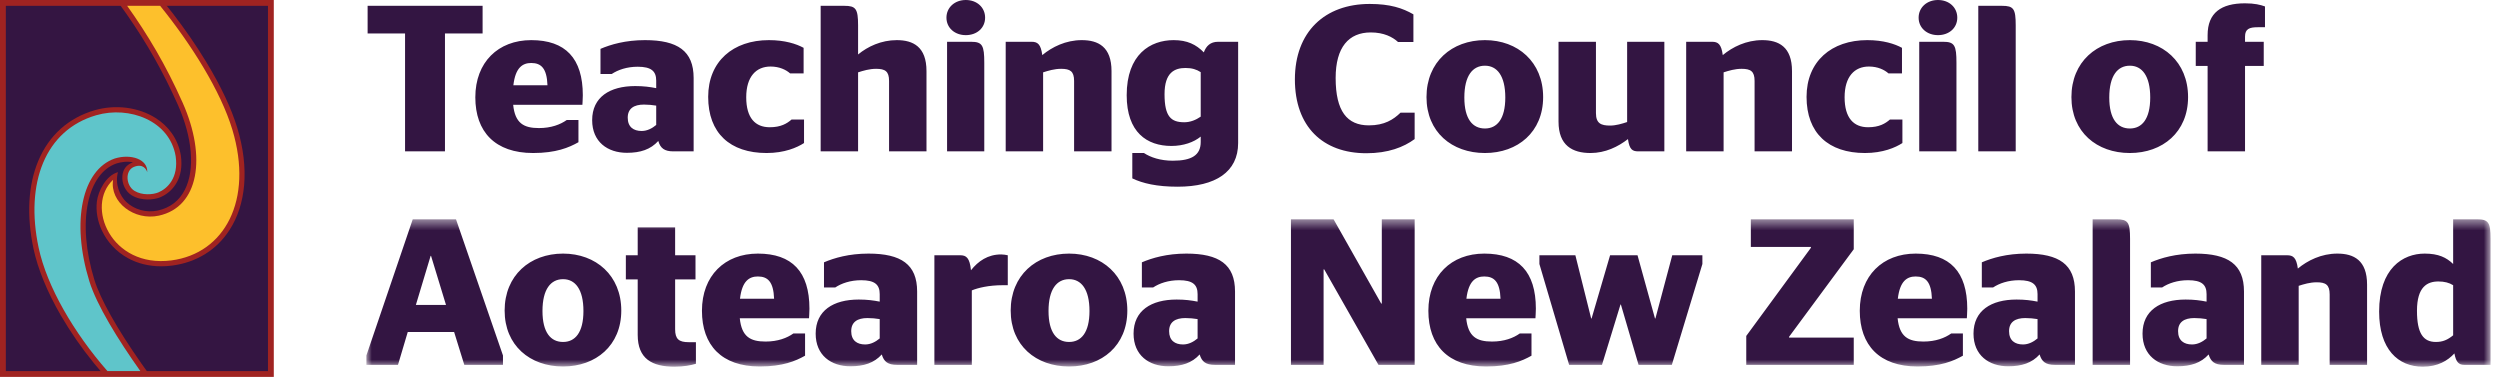
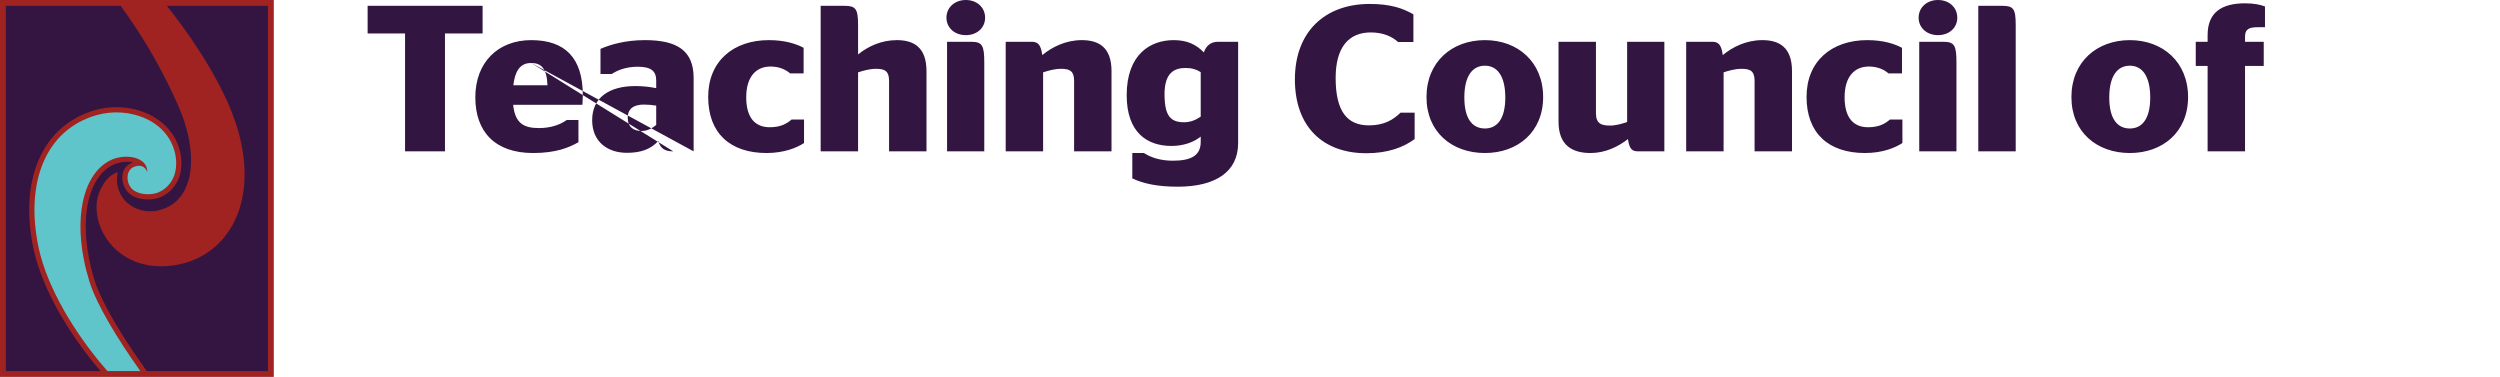
<svg xmlns="http://www.w3.org/2000/svg" xmlns:xlink="http://www.w3.org/1999/xlink" width="232px" height="35px" viewBox="0 0 232 35" version="1.1">
  <title>Logos / Smaller device logo</title>
  <defs>
-     <polygon id="path-1" points="4.87804878e-05 0.467 197.125 0.467 197.125 14.146 4.87804878e-05 14.146" />
-   </defs>
+     </defs>
  <g id="Logos-/-Smaller-device-logo" stroke="none" stroke-width="1" fill="none" fill-rule="evenodd">
    <g id="Group-6" transform="translate(34, 0)">
      <g id="Group-3" transform="translate(0, 19.884)">
        <mask id="mask-2" fill="white">
          <use xlink:href="#path-1" />
        </mask>
        <g id="Clip-2" />
        <path d="M4.87804878e-05,13.973 L2.933,13.973 L3.84,10.924 L8.142,10.924 L9.087,13.973 L12.676,13.973 L12.676,13.104 L8.316,0.467 L4.302,0.467 L4.87804878e-05,13.104 L4.87804878e-05,13.973 Z M5.962,3.862 L6.001,3.862 L7.39,8.416 L4.592,8.416 L5.962,3.862 Z M18.252,14.127 C21.301,14.127 23.655,12.178 23.655,8.937 C23.655,5.676 21.301,3.65 18.252,3.65 C15.184,3.65 12.83,5.676 12.83,8.937 C12.83,12.178 15.184,14.127 18.252,14.127 L18.252,14.127 Z M18.252,11.85 C17.114,11.85 16.342,10.982 16.342,8.976 C16.342,6.95 17.114,6.023 18.252,6.023 C19.371,6.023 20.143,6.95 20.143,8.976 C20.143,10.982 19.371,11.85 18.252,11.85 L18.252,11.85 Z M24.079,6.043 L25.179,6.043 L25.179,11.194 C25.179,13.413 26.51,14.146 28.594,14.146 C29.462,14.146 30.118,14.011 30.581,13.876 L30.581,11.87 L29.906,11.87 C28.999,11.87 28.652,11.58 28.652,10.673 L28.652,6.043 L30.542,6.043 L30.542,3.805 L28.652,3.805 L28.652,1.219 L25.179,1.219 L25.179,3.805 L24.079,3.805 L24.079,6.043 Z M41.077,9.651 C41.077,9.535 41.116,9.168 41.116,8.763 C41.116,5.329 39.495,3.65 36.331,3.65 C33.263,3.65 31.141,5.696 31.141,8.956 C31.141,12.159 32.973,14.127 36.504,14.127 C38.626,14.127 39.823,13.625 40.71,13.124 L40.71,11.059 L39.63,11.059 C39.032,11.484 38.183,11.812 37.044,11.812 C35.636,11.812 34.825,11.368 34.652,9.651 L41.077,9.651 Z M36.331,5.773 C37.257,5.773 37.778,6.274 37.836,7.837 L34.671,7.837 C34.864,6.178 35.54,5.773 36.331,5.773 L36.331,5.773 Z M49.219,13.973 L51.11,13.973 L51.11,7.162 C51.11,4.654 49.624,3.65 46.595,3.65 C44.781,3.65 43.411,4.056 42.466,4.46 L42.466,6.795 L43.508,6.795 C44.086,6.409 44.916,6.12 45.92,6.12 C47.174,6.12 47.637,6.525 47.637,7.413 L47.637,8.107 C47.058,7.992 46.46,7.914 45.688,7.914 C43.334,7.914 41.694,8.937 41.694,11.078 C41.694,13.085 43.122,14.108 44.916,14.108 C46.17,14.108 47.116,13.799 47.83,13.008 C48.022,13.683 48.408,13.973 49.219,13.973 L49.219,13.973 Z M46.286,12.082 C45.534,12.082 44.993,11.715 44.993,10.847 C44.993,9.998 45.572,9.632 46.498,9.632 C46.884,9.632 47.289,9.67 47.637,9.728 L47.637,11.522 C47.27,11.831 46.807,12.082 46.286,12.082 L46.286,12.082 Z M59.059,6.583 L59.522,6.583 L59.522,3.805 C59.329,3.766 59.117,3.727 58.904,3.727 C57.669,3.727 56.782,4.345 56.107,5.194 C55.991,4.036 55.663,3.805 55.122,3.805 L52.711,3.805 L52.711,13.973 L56.184,13.973 L56.184,7.065 C56.743,6.834 57.747,6.583 59.059,6.583 L59.059,6.583 Z M65.213,14.127 C68.262,14.127 70.616,12.178 70.616,8.937 C70.616,5.676 68.262,3.65 65.213,3.65 C62.145,3.65 59.792,5.676 59.792,8.937 C59.792,12.178 62.145,14.127 65.213,14.127 L65.213,14.127 Z M65.213,11.85 C64.075,11.85 63.303,10.982 63.303,8.976 C63.303,6.95 64.075,6.023 65.213,6.023 C66.332,6.023 67.104,6.95 67.104,8.976 C67.104,10.982 66.332,11.85 65.213,11.85 L65.213,11.85 Z M78.719,13.973 L80.61,13.973 L80.61,7.162 C80.61,4.654 79.124,3.65 76.095,3.65 C74.282,3.65 72.912,4.056 71.966,4.46 L71.966,6.795 L73.008,6.795 C73.587,6.409 74.417,6.12 75.42,6.12 C76.674,6.12 77.137,6.525 77.137,7.413 L77.137,8.107 C76.558,7.992 75.96,7.914 75.188,7.914 C72.835,7.914 71.195,8.937 71.195,11.078 C71.195,13.085 72.622,14.108 74.417,14.108 C75.671,14.108 76.616,13.799 77.33,13.008 C77.523,13.683 77.909,13.973 78.719,13.973 L78.719,13.973 Z M75.786,12.082 C75.034,12.082 74.494,11.715 74.494,10.847 C74.494,9.998 75.073,9.632 75.999,9.632 C76.384,9.632 76.79,9.67 77.137,9.728 L77.137,11.522 C76.77,11.831 76.307,12.082 75.786,12.082 L75.786,12.082 Z M85.8,13.973 L88.829,13.973 L88.829,5.116 L88.887,5.116 L93.922,13.973 L97.28,13.973 L97.28,0.467 L94.231,0.467 L94.231,8.281 L94.173,8.281 L89.755,0.467 L85.8,0.467 L85.8,13.973 Z M108.489,9.651 C108.489,9.535 108.528,9.168 108.528,8.763 C108.528,5.329 106.907,3.65 103.743,3.65 C100.675,3.65 98.553,5.696 98.553,8.956 C98.553,12.159 100.386,14.127 103.917,14.127 C106.039,14.127 107.235,13.625 108.122,13.124 L108.122,11.059 L107.042,11.059 C106.444,11.484 105.595,11.812 104.457,11.812 C103.048,11.812 102.238,11.368 102.064,9.651 L108.489,9.651 Z M103.743,5.773 C104.669,5.773 105.19,6.274 105.248,7.837 L102.083,7.837 C102.277,6.178 102.952,5.773 103.743,5.773 L103.743,5.773 Z M111.615,13.973 L114.663,13.973 L116.381,8.377 L116.419,8.377 L118.059,13.973 L121.146,13.973 L123.982,4.615 L123.982,3.805 L121.185,3.805 L119.622,9.67 L119.583,9.67 L117.962,3.805 L115.416,3.805 L113.699,9.67 L113.66,9.67 L112.194,3.805 L108.856,3.805 L108.856,4.615 L111.615,13.973 Z M128.053,13.973 L138.028,13.973 L138.028,11.445 L132.027,11.445 L132.027,11.368 L138.028,3.245 L138.028,0.467 L128.478,0.467 L128.478,3.033 L134.053,3.033 L134.053,3.11 L128.053,11.291 L128.053,13.973 Z M148.524,9.651 C148.524,9.535 148.562,9.168 148.562,8.763 C148.562,5.329 146.942,3.65 143.778,3.65 C140.71,3.65 138.587,5.696 138.587,8.956 C138.587,12.159 140.421,14.127 143.951,14.127 C146.074,14.127 147.27,13.625 148.157,13.124 L148.157,11.059 L147.077,11.059 C146.479,11.484 145.63,11.812 144.491,11.812 C143.083,11.812 142.273,11.368 142.099,9.651 L148.524,9.651 Z M143.778,5.773 C144.703,5.773 145.224,6.274 145.282,7.837 L142.118,7.837 C142.311,6.178 142.986,5.773 143.778,5.773 L143.778,5.773 Z M156.666,13.973 L158.557,13.973 L158.557,7.162 C158.557,4.654 157.071,3.65 154.042,3.65 C152.228,3.65 150.858,4.056 149.913,4.46 L149.913,6.795 L150.955,6.795 C151.534,6.409 152.363,6.12 153.366,6.12 C154.621,6.12 155.084,6.525 155.084,7.413 L155.084,8.107 C154.505,7.992 153.907,7.914 153.135,7.914 C150.781,7.914 149.141,8.937 149.141,11.078 C149.141,13.085 150.569,14.108 152.363,14.108 C153.618,14.108 154.563,13.799 155.277,13.008 C155.47,13.683 155.856,13.973 156.666,13.973 L156.666,13.973 Z M153.733,12.082 C152.981,12.082 152.441,11.715 152.441,10.847 C152.441,9.998 153.019,9.632 153.945,9.632 C154.331,9.632 154.737,9.67 155.084,9.728 L155.084,11.522 C154.717,11.831 154.254,12.082 153.733,12.082 L153.733,12.082 Z M163.669,13.973 L163.669,2.28 C163.669,0.737 163.477,0.467 162.396,0.467 L160.197,0.467 L160.197,13.973 L163.669,13.973 Z M172.352,13.973 L174.242,13.973 L174.242,7.162 C174.242,4.654 172.757,3.65 169.728,3.65 C167.914,3.65 166.544,4.056 165.599,4.46 L165.599,6.795 L166.641,6.795 C167.22,6.409 168.049,6.12 169.052,6.12 C170.306,6.12 170.77,6.525 170.77,7.413 L170.77,8.107 C170.191,7.992 169.593,7.914 168.821,7.914 C166.467,7.914 164.827,8.937 164.827,11.078 C164.827,13.085 166.255,14.108 168.049,14.108 C169.303,14.108 170.249,13.799 170.962,13.008 C171.156,13.683 171.542,13.973 172.352,13.973 L172.352,13.973 Z M169.419,12.082 C168.666,12.082 168.126,11.715 168.126,10.847 C168.126,9.998 168.705,9.632 169.631,9.632 C170.017,9.632 170.422,9.67 170.77,9.728 L170.77,11.522 C170.403,11.831 169.94,12.082 169.419,12.082 L169.419,12.082 Z M178.256,3.805 L175.844,3.805 L175.844,13.973 L179.317,13.973 L179.317,6.641 C179.799,6.487 180.359,6.313 180.995,6.313 C181.825,6.313 182.192,6.544 182.192,7.432 L182.192,13.973 L185.664,13.973 L185.664,6.525 C185.664,4.268 184.43,3.65 182.905,3.65 C181.42,3.65 180.146,4.287 179.24,5.039 C179.104,4.017 178.796,3.805 178.256,3.805 L178.256,3.805 Z M194.675,13.973 L197.125,13.973 L197.125,2.28 C197.125,0.756 196.932,0.467 195.852,0.467 L193.652,0.467 L193.652,4.615 C193.035,4.017 192.302,3.65 191.009,3.65 C188.983,3.65 186.783,5.02 186.783,9.033 C186.783,12.526 188.539,14.146 190.835,14.146 C192.224,14.146 193.15,13.587 193.768,12.912 C193.922,13.76 194.212,13.973 194.675,13.973 L194.675,13.973 Z M192.051,11.85 C190.893,11.85 190.295,11.078 190.295,8.956 C190.295,6.718 191.26,6.236 192.282,6.236 C192.842,6.236 193.285,6.352 193.652,6.583 L193.652,11.233 C193.131,11.657 192.687,11.85 192.051,11.85 L192.051,11.85 Z" id="Fill-1" fill="#331542" mask="url(#mask-2)" />
      </g>
-       <path d="M7.293,14.046 L7.293,3.106 L10.785,3.106 L10.785,0.54 L0.115,0.54 L0.115,3.106 L3.589,3.106 L3.589,14.046 L7.293,14.046 Z M20.047,9.724 C20.047,9.608 20.085,9.242 20.085,8.837 C20.085,5.402 18.464,3.724 15.3,3.724 C12.233,3.724 10.11,5.769 10.11,9.029 C10.11,12.232 11.943,14.2 15.474,14.2 C17.596,14.2 18.793,13.699 19.68,13.197 L19.68,11.133 L18.599,11.133 C18.001,11.557 17.153,11.885 16.014,11.885 C14.606,11.885 13.795,11.441 13.622,9.724 L20.047,9.724 Z M15.3,5.846 C16.226,5.846 16.747,6.347 16.805,7.91 L13.641,7.91 C13.834,6.251 14.509,5.846 15.3,5.846 L15.3,5.846 Z M28.478,14.046 L30.369,14.046 L30.369,7.235 C30.369,4.727 28.883,3.724 25.854,3.724 C24.04,3.724 22.67,4.129 21.725,4.534 L21.725,6.868 L22.767,6.868 C23.346,6.483 24.175,6.193 25.178,6.193 C26.433,6.193 26.896,6.599 26.896,7.486 L26.896,8.181 C26.317,8.065 25.719,7.987 24.947,7.987 C22.593,7.987 20.953,9.01 20.953,11.152 C20.953,13.159 22.381,14.181 24.175,14.181 C25.43,14.181 26.375,13.872 27.089,13.081 C27.282,13.757 27.668,14.046 28.478,14.046 L28.478,14.046 Z M25.545,12.155 C24.793,12.155 24.253,11.788 24.253,10.92 C24.253,10.071 24.831,9.705 25.757,9.705 C26.143,9.705 26.549,9.744 26.896,9.801 L26.896,11.596 C26.529,11.904 26.066,12.155 25.545,12.155 L25.545,12.155 Z M37.141,14.2 C38.8,14.2 39.957,13.699 40.614,13.274 L40.614,11.094 L39.456,11.094 C39.032,11.461 38.472,11.808 37.43,11.808 C36.099,11.808 35.25,10.959 35.25,9.029 C35.25,7.1 36.176,6.174 37.507,6.174 C38.337,6.174 38.954,6.483 39.321,6.811 L40.575,6.811 L40.575,4.438 C39.9,4.071 38.838,3.724 37.353,3.724 C34.034,3.724 31.719,5.692 31.719,8.991 C31.719,12.348 33.745,14.2 37.141,14.2 L37.141,14.2 Z M45.63,2.354 C45.63,0.81 45.418,0.54 44.356,0.54 L42.157,0.54 L42.157,14.046 L45.63,14.046 L45.63,6.714 C46.113,6.56 46.672,6.386 47.309,6.386 C48.138,6.386 48.505,6.618 48.505,7.505 L48.505,14.046 L51.978,14.046 L51.978,6.599 C51.978,4.341 50.743,3.724 49.219,3.724 C47.772,3.724 46.517,4.322 45.63,5.055 L45.63,2.354 Z M57.341,14.046 L57.341,5.827 C57.341,4.225 57.168,3.878 56.126,3.878 L53.888,3.878 L53.888,14.046 L57.341,14.046 Z M55.624,3.261 C56.666,3.261 57.418,2.585 57.418,1.64 C57.418,0.694 56.666,9.75609756e-05 55.624,9.75609756e-05 C54.601,9.75609756e-05 53.83,0.694 53.83,1.64 C53.83,2.585 54.601,3.261 55.624,3.261 L55.624,3.261 Z M61.74,3.878 L59.329,3.878 L59.329,14.046 L62.801,14.046 L62.801,6.714 C63.284,6.56 63.843,6.386 64.48,6.386 C65.31,6.386 65.676,6.618 65.676,7.505 L65.676,14.046 L69.149,14.046 L69.149,6.599 C69.149,4.341 67.914,3.724 66.39,3.724 C64.905,3.724 63.631,4.361 62.724,5.113 C62.589,4.09 62.28,3.878 61.74,3.878 L61.74,3.878 Z M80.899,3.878 L79.028,3.878 C78.333,3.878 77.928,4.264 77.715,4.862 C77.002,4.129 76.172,3.724 74.918,3.724 C72.757,3.724 70.557,5.036 70.557,8.837 C70.557,12.29 72.448,13.544 74.706,13.544 C75.825,13.544 76.79,13.197 77.426,12.676 L77.426,13.178 C77.426,14.393 76.596,14.914 74.841,14.914 C73.683,14.914 72.776,14.605 72.159,14.2 L71.078,14.2 L71.078,16.554 C72.043,17.017 73.355,17.326 75.285,17.326 C78.796,17.326 80.899,15.956 80.899,13.274 L80.899,3.878 Z M75.902,11.345 C74.686,11.345 74.069,10.843 74.069,8.74 C74.069,6.714 75.014,6.309 76.018,6.309 C76.616,6.309 77.04,6.444 77.426,6.695 L77.426,10.824 C76.982,11.133 76.461,11.345 75.902,11.345 L75.902,11.345 Z M92.803,14.22 C94.81,14.22 96.257,13.66 97.279,12.907 L97.279,10.457 L95.968,10.457 C95.312,11.094 94.482,11.634 93.035,11.634 C91.009,11.634 89.948,10.322 89.948,7.235 C89.948,4.38 91.163,3.01 93.208,3.01 C94.424,3.01 95.234,3.434 95.736,3.897 L97.164,3.897 L97.164,1.331 C96.16,0.752 95.003,0.366 93.112,0.366 C88.944,0.366 86.166,2.952 86.166,7.37 C86.166,11.75 88.752,14.22 92.803,14.22 L92.803,14.22 Z M103.801,14.2 C106.849,14.2 109.203,12.252 109.203,9.01 C109.203,5.749 106.849,3.724 103.801,3.724 C100.733,3.724 98.379,5.749 98.379,9.01 C98.379,12.252 100.733,14.2 103.801,14.2 L103.801,14.2 Z M103.801,11.924 C102.662,11.924 101.891,11.055 101.891,9.049 C101.891,7.023 102.662,6.097 103.801,6.097 C104.92,6.097 105.692,7.023 105.692,9.049 C105.692,11.055 104.92,11.924 103.801,11.924 L103.801,11.924 Z M115.415,11.653 C114.586,11.653 114.104,11.461 114.104,10.496 L114.104,3.878 L110.631,3.878 L110.631,11.287 C110.631,13.506 111.923,14.2 113.602,14.2 C114.972,14.2 116.149,13.622 117.075,12.907 C117.21,13.892 117.499,14.046 118.04,14.046 L120.452,14.046 L120.452,3.878 L116.998,3.878 L116.998,11.325 C116.535,11.48 115.956,11.653 115.415,11.653 L115.415,11.653 Z M124.889,3.878 L122.477,3.878 L122.477,14.046 L125.95,14.046 L125.95,6.714 C126.433,6.56 126.992,6.386 127.629,6.386 C128.458,6.386 128.825,6.618 128.825,7.505 L128.825,14.046 L132.298,14.046 L132.298,6.599 C132.298,4.341 131.063,3.724 129.539,3.724 C128.053,3.724 126.779,4.361 125.873,5.113 C125.738,4.09 125.429,3.878 124.889,3.878 L124.889,3.878 Z M139.07,14.2 C140.729,14.2 141.887,13.699 142.543,13.274 L142.543,11.094 L141.385,11.094 C140.96,11.461 140.401,11.808 139.359,11.808 C138.028,11.808 137.179,10.959 137.179,9.029 C137.179,7.1 138.105,6.174 139.436,6.174 C140.266,6.174 140.883,6.483 141.25,6.811 L142.504,6.811 L142.504,4.438 C141.829,4.071 140.768,3.724 139.282,3.724 C135.963,3.724 133.648,5.692 133.648,8.991 C133.648,12.348 135.674,14.2 139.07,14.2 L139.07,14.2 Z M147.559,14.046 L147.559,5.827 C147.559,4.225 147.385,3.878 146.343,3.878 L144.105,3.878 L144.105,14.046 L147.559,14.046 Z M145.842,3.261 C146.884,3.261 147.636,2.585 147.636,1.64 C147.636,0.694 146.884,9.75609756e-05 145.842,9.75609756e-05 C144.819,9.75609756e-05 144.048,0.694 144.048,1.64 C144.048,2.585 144.819,3.261 145.842,3.261 L145.842,3.261 Z M153.058,14.046 L153.058,2.354 C153.058,0.81 152.865,0.54 151.784,0.54 L149.585,0.54 L149.585,14.046 L153.058,14.046 Z M163.65,14.2 C166.698,14.2 169.053,12.252 169.053,9.01 C169.053,5.749 166.698,3.724 163.65,3.724 C160.582,3.724 158.228,5.749 158.228,9.01 C158.228,12.252 160.582,14.2 163.65,14.2 L163.65,14.2 Z M163.65,11.924 C162.512,11.924 161.74,11.055 161.74,9.049 C161.74,7.023 162.512,6.097 163.65,6.097 C164.769,6.097 165.541,7.023 165.541,9.049 C165.541,11.055 164.769,11.924 163.65,11.924 L163.65,11.924 Z M169.766,6.116 L170.866,6.116 L170.866,14.046 L174.339,14.046 L174.339,6.116 L176.075,6.116 L176.075,3.878 L174.339,3.878 L174.339,3.396 C174.339,2.682 174.744,2.527 175.516,2.527 L176.191,2.527 L176.191,0.598 C175.767,0.444 175.226,0.308 174.339,0.308 C172.139,0.308 170.866,1.177 170.866,3.261 L170.866,3.878 L169.766,3.878 L169.766,6.116 Z" id="Fill-4" fill="#331542" />
+       <path d="M7.293,14.046 L7.293,3.106 L10.785,3.106 L10.785,0.54 L0.115,0.54 L0.115,3.106 L3.589,3.106 L3.589,14.046 L7.293,14.046 Z M20.047,9.724 C20.047,9.608 20.085,9.242 20.085,8.837 C20.085,5.402 18.464,3.724 15.3,3.724 C12.233,3.724 10.11,5.769 10.11,9.029 C10.11,12.232 11.943,14.2 15.474,14.2 C17.596,14.2 18.793,13.699 19.68,13.197 L19.68,11.133 L18.599,11.133 C18.001,11.557 17.153,11.885 16.014,11.885 C14.606,11.885 13.795,11.441 13.622,9.724 L20.047,9.724 Z M15.3,5.846 C16.226,5.846 16.747,6.347 16.805,7.91 L13.641,7.91 C13.834,6.251 14.509,5.846 15.3,5.846 L15.3,5.846 Z L30.369,14.046 L30.369,7.235 C30.369,4.727 28.883,3.724 25.854,3.724 C24.04,3.724 22.67,4.129 21.725,4.534 L21.725,6.868 L22.767,6.868 C23.346,6.483 24.175,6.193 25.178,6.193 C26.433,6.193 26.896,6.599 26.896,7.486 L26.896,8.181 C26.317,8.065 25.719,7.987 24.947,7.987 C22.593,7.987 20.953,9.01 20.953,11.152 C20.953,13.159 22.381,14.181 24.175,14.181 C25.43,14.181 26.375,13.872 27.089,13.081 C27.282,13.757 27.668,14.046 28.478,14.046 L28.478,14.046 Z M25.545,12.155 C24.793,12.155 24.253,11.788 24.253,10.92 C24.253,10.071 24.831,9.705 25.757,9.705 C26.143,9.705 26.549,9.744 26.896,9.801 L26.896,11.596 C26.529,11.904 26.066,12.155 25.545,12.155 L25.545,12.155 Z M37.141,14.2 C38.8,14.2 39.957,13.699 40.614,13.274 L40.614,11.094 L39.456,11.094 C39.032,11.461 38.472,11.808 37.43,11.808 C36.099,11.808 35.25,10.959 35.25,9.029 C35.25,7.1 36.176,6.174 37.507,6.174 C38.337,6.174 38.954,6.483 39.321,6.811 L40.575,6.811 L40.575,4.438 C39.9,4.071 38.838,3.724 37.353,3.724 C34.034,3.724 31.719,5.692 31.719,8.991 C31.719,12.348 33.745,14.2 37.141,14.2 L37.141,14.2 Z M45.63,2.354 C45.63,0.81 45.418,0.54 44.356,0.54 L42.157,0.54 L42.157,14.046 L45.63,14.046 L45.63,6.714 C46.113,6.56 46.672,6.386 47.309,6.386 C48.138,6.386 48.505,6.618 48.505,7.505 L48.505,14.046 L51.978,14.046 L51.978,6.599 C51.978,4.341 50.743,3.724 49.219,3.724 C47.772,3.724 46.517,4.322 45.63,5.055 L45.63,2.354 Z M57.341,14.046 L57.341,5.827 C57.341,4.225 57.168,3.878 56.126,3.878 L53.888,3.878 L53.888,14.046 L57.341,14.046 Z M55.624,3.261 C56.666,3.261 57.418,2.585 57.418,1.64 C57.418,0.694 56.666,9.75609756e-05 55.624,9.75609756e-05 C54.601,9.75609756e-05 53.83,0.694 53.83,1.64 C53.83,2.585 54.601,3.261 55.624,3.261 L55.624,3.261 Z M61.74,3.878 L59.329,3.878 L59.329,14.046 L62.801,14.046 L62.801,6.714 C63.284,6.56 63.843,6.386 64.48,6.386 C65.31,6.386 65.676,6.618 65.676,7.505 L65.676,14.046 L69.149,14.046 L69.149,6.599 C69.149,4.341 67.914,3.724 66.39,3.724 C64.905,3.724 63.631,4.361 62.724,5.113 C62.589,4.09 62.28,3.878 61.74,3.878 L61.74,3.878 Z M80.899,3.878 L79.028,3.878 C78.333,3.878 77.928,4.264 77.715,4.862 C77.002,4.129 76.172,3.724 74.918,3.724 C72.757,3.724 70.557,5.036 70.557,8.837 C70.557,12.29 72.448,13.544 74.706,13.544 C75.825,13.544 76.79,13.197 77.426,12.676 L77.426,13.178 C77.426,14.393 76.596,14.914 74.841,14.914 C73.683,14.914 72.776,14.605 72.159,14.2 L71.078,14.2 L71.078,16.554 C72.043,17.017 73.355,17.326 75.285,17.326 C78.796,17.326 80.899,15.956 80.899,13.274 L80.899,3.878 Z M75.902,11.345 C74.686,11.345 74.069,10.843 74.069,8.74 C74.069,6.714 75.014,6.309 76.018,6.309 C76.616,6.309 77.04,6.444 77.426,6.695 L77.426,10.824 C76.982,11.133 76.461,11.345 75.902,11.345 L75.902,11.345 Z M92.803,14.22 C94.81,14.22 96.257,13.66 97.279,12.907 L97.279,10.457 L95.968,10.457 C95.312,11.094 94.482,11.634 93.035,11.634 C91.009,11.634 89.948,10.322 89.948,7.235 C89.948,4.38 91.163,3.01 93.208,3.01 C94.424,3.01 95.234,3.434 95.736,3.897 L97.164,3.897 L97.164,1.331 C96.16,0.752 95.003,0.366 93.112,0.366 C88.944,0.366 86.166,2.952 86.166,7.37 C86.166,11.75 88.752,14.22 92.803,14.22 L92.803,14.22 Z M103.801,14.2 C106.849,14.2 109.203,12.252 109.203,9.01 C109.203,5.749 106.849,3.724 103.801,3.724 C100.733,3.724 98.379,5.749 98.379,9.01 C98.379,12.252 100.733,14.2 103.801,14.2 L103.801,14.2 Z M103.801,11.924 C102.662,11.924 101.891,11.055 101.891,9.049 C101.891,7.023 102.662,6.097 103.801,6.097 C104.92,6.097 105.692,7.023 105.692,9.049 C105.692,11.055 104.92,11.924 103.801,11.924 L103.801,11.924 Z M115.415,11.653 C114.586,11.653 114.104,11.461 114.104,10.496 L114.104,3.878 L110.631,3.878 L110.631,11.287 C110.631,13.506 111.923,14.2 113.602,14.2 C114.972,14.2 116.149,13.622 117.075,12.907 C117.21,13.892 117.499,14.046 118.04,14.046 L120.452,14.046 L120.452,3.878 L116.998,3.878 L116.998,11.325 C116.535,11.48 115.956,11.653 115.415,11.653 L115.415,11.653 Z M124.889,3.878 L122.477,3.878 L122.477,14.046 L125.95,14.046 L125.95,6.714 C126.433,6.56 126.992,6.386 127.629,6.386 C128.458,6.386 128.825,6.618 128.825,7.505 L128.825,14.046 L132.298,14.046 L132.298,6.599 C132.298,4.341 131.063,3.724 129.539,3.724 C128.053,3.724 126.779,4.361 125.873,5.113 C125.738,4.09 125.429,3.878 124.889,3.878 L124.889,3.878 Z M139.07,14.2 C140.729,14.2 141.887,13.699 142.543,13.274 L142.543,11.094 L141.385,11.094 C140.96,11.461 140.401,11.808 139.359,11.808 C138.028,11.808 137.179,10.959 137.179,9.029 C137.179,7.1 138.105,6.174 139.436,6.174 C140.266,6.174 140.883,6.483 141.25,6.811 L142.504,6.811 L142.504,4.438 C141.829,4.071 140.768,3.724 139.282,3.724 C135.963,3.724 133.648,5.692 133.648,8.991 C133.648,12.348 135.674,14.2 139.07,14.2 L139.07,14.2 Z M147.559,14.046 L147.559,5.827 C147.559,4.225 147.385,3.878 146.343,3.878 L144.105,3.878 L144.105,14.046 L147.559,14.046 Z M145.842,3.261 C146.884,3.261 147.636,2.585 147.636,1.64 C147.636,0.694 146.884,9.75609756e-05 145.842,9.75609756e-05 C144.819,9.75609756e-05 144.048,0.694 144.048,1.64 C144.048,2.585 144.819,3.261 145.842,3.261 L145.842,3.261 Z M153.058,14.046 L153.058,2.354 C153.058,0.81 152.865,0.54 151.784,0.54 L149.585,0.54 L149.585,14.046 L153.058,14.046 Z M163.65,14.2 C166.698,14.2 169.053,12.252 169.053,9.01 C169.053,5.749 166.698,3.724 163.65,3.724 C160.582,3.724 158.228,5.749 158.228,9.01 C158.228,12.252 160.582,14.2 163.65,14.2 L163.65,14.2 Z M163.65,11.924 C162.512,11.924 161.74,11.055 161.74,9.049 C161.74,7.023 162.512,6.097 163.65,6.097 C164.769,6.097 165.541,7.023 165.541,9.049 C165.541,11.055 164.769,11.924 163.65,11.924 L163.65,11.924 Z M169.766,6.116 L170.866,6.116 L170.866,14.046 L174.339,14.046 L174.339,6.116 L176.075,6.116 L176.075,3.878 L174.339,3.878 L174.339,3.396 C174.339,2.682 174.744,2.527 175.516,2.527 L176.191,2.527 L176.191,0.598 C175.767,0.444 175.226,0.308 174.339,0.308 C172.139,0.308 170.866,1.177 170.866,3.261 L170.866,3.878 L169.766,3.878 L169.766,6.116 Z" id="Fill-4" fill="#331542" />
    </g>
    <g id="Group-12" transform="translate(-0, 0)">
      <polygon id="Fill-1" fill="#341542" points="0.267 34.71 25.148 34.71 25.148 0.272 0.267 0.272" />
      <path d="M0,34.977 L25.408,34.977 L25.408,-6.35208711e-05 L0,-6.35208711e-05 L0,34.977 Z M0.54,34.437 L24.869,34.437 L24.869,0.54 L0.54,0.54 L0.54,34.437 Z" id="Fill-2" fill="#A02321" />
      <g id="Group-11" transform="translate(2.7, 0.104)">
        <path d="M19.326,11.785 C18.777,9.961 17.796,7.881 16.41,5.601 C15.516,4.13 14.479,2.626 13.364,1.176 L13.364,1.176 C13.361,1.172 12.722,0.365 12.455,0.031 L8.207,0.031 C8.434,0.347 8.985,1.114 9.029,1.176 C10.956,3.933 12.452,6.583 13.809,9.63 C15.166,12.679 15.41,15.619 14.461,17.495 C13.937,18.53 13.089,19.183 11.94,19.434 C10.9,19.661 9.782,19.358 9.022,18.642 C8.427,18.083 7.942,16.977 8.247,15.873 C7.124,16.178 6.4,17.658 6.29,18.601 C6.186,19.486 6.348,20.416 6.758,21.291 C7.003,21.812 7.326,22.292 7.72,22.719 C8.135,23.168 8.618,23.546 9.156,23.844 C10.07,24.35 11.129,24.609 12.262,24.609 C12.596,24.609 12.937,24.586 13.281,24.541 C14.411,24.393 15.445,24.03 16.353,23.463 C17.252,22.902 18.007,22.156 18.596,21.244 C19.362,20.06 19.82,18.653 19.956,17.062 C20.096,15.416 19.885,13.64 19.326,11.785" id="Fill-3" fill="#A02321" />
        <path d="M14.08,14.314 C14.079,14.31 14.079,14.306 14.078,14.302 C13.951,13.555 13.672,12.87 13.247,12.267 C12.851,11.703 12.337,11.221 11.719,10.834 C10.936,10.343 10.001,10.019 9.014,9.896 C8.036,9.775 7.026,9.853 6.095,10.123 C3.659,10.83 1.848,12.453 0.856,14.817 C-0.091,17.072 -0.245,19.894 0.409,22.977 C0.81,24.86 1.691,27.008 2.958,29.189 C3.826,30.684 4.864,32.18 6.011,33.593 L6.011,33.593 C6.018,33.602 6.679,34.386 6.982,34.738 L11.214,34.738 C10.988,34.422 10.438,33.653 10.397,33.593 C8.135,30.364 6.604,27.637 6.052,25.841 C5.255,23.251 5.047,20.721 5.467,18.717 C5.667,17.765 5.998,16.964 6.453,16.338 C6.899,15.723 7.453,15.295 8.098,15.067 C8.576,14.921 9.103,14.845 9.636,14.959 C9.008,15.188 8.707,15.64 8.657,16.213 C8.594,16.934 8.939,17.658 9.514,18.015 C10.015,18.326 10.575,18.4 10.956,18.407 C11.4,18.416 11.847,18.34 12.182,18.2 C12.524,18.056 13.167,17.704 13.627,16.961 C14.078,16.233 14.23,15.342 14.08,14.314" id="Fill-5" fill="#A02321" />
        <path d="M10.325,34.333 C8.236,31.395 6.271,28.203 5.588,25.984 C3.884,20.45 4.916,15.667 7.946,14.606 C9.455,14.14 11.016,14.678 10.963,15.853 C10.962,15.859 10.962,15.863 10.961,15.869 L10.96,15.869 C10.899,15.636 10.584,15.041 9.729,15.384 C8.882,15.724 8.983,17.114 9.77,17.602 C10.487,18.047 11.499,17.96 11.994,17.752 C12.808,17.41 13.898,16.426 13.599,14.384 C13.039,11.087 9.299,9.699 6.23,10.59 C1.491,11.964 -0.385,16.892 0.884,22.876 C1.658,26.513 4.168,30.795 7.271,34.333 L10.325,34.333 Z" id="Fill-7" fill="#5FC5CA" />
-         <path d="M18.861,11.925 C17.782,8.339 15.024,3.968 12.16,0.436 L9.101,0.436 C11.007,3.108 12.692,5.926 14.252,9.432 C16.497,14.474 15.756,19.097 12.044,19.908 C9.764,20.407 7.47,18.662 7.794,16.584 C5.197,18.988 7.578,24.799 13.218,24.059 C18.124,23.416 20.839,18.497 18.861,11.925" id="Fill-9" fill="#FDC02C" />
      </g>
    </g>
  </g>
</svg>